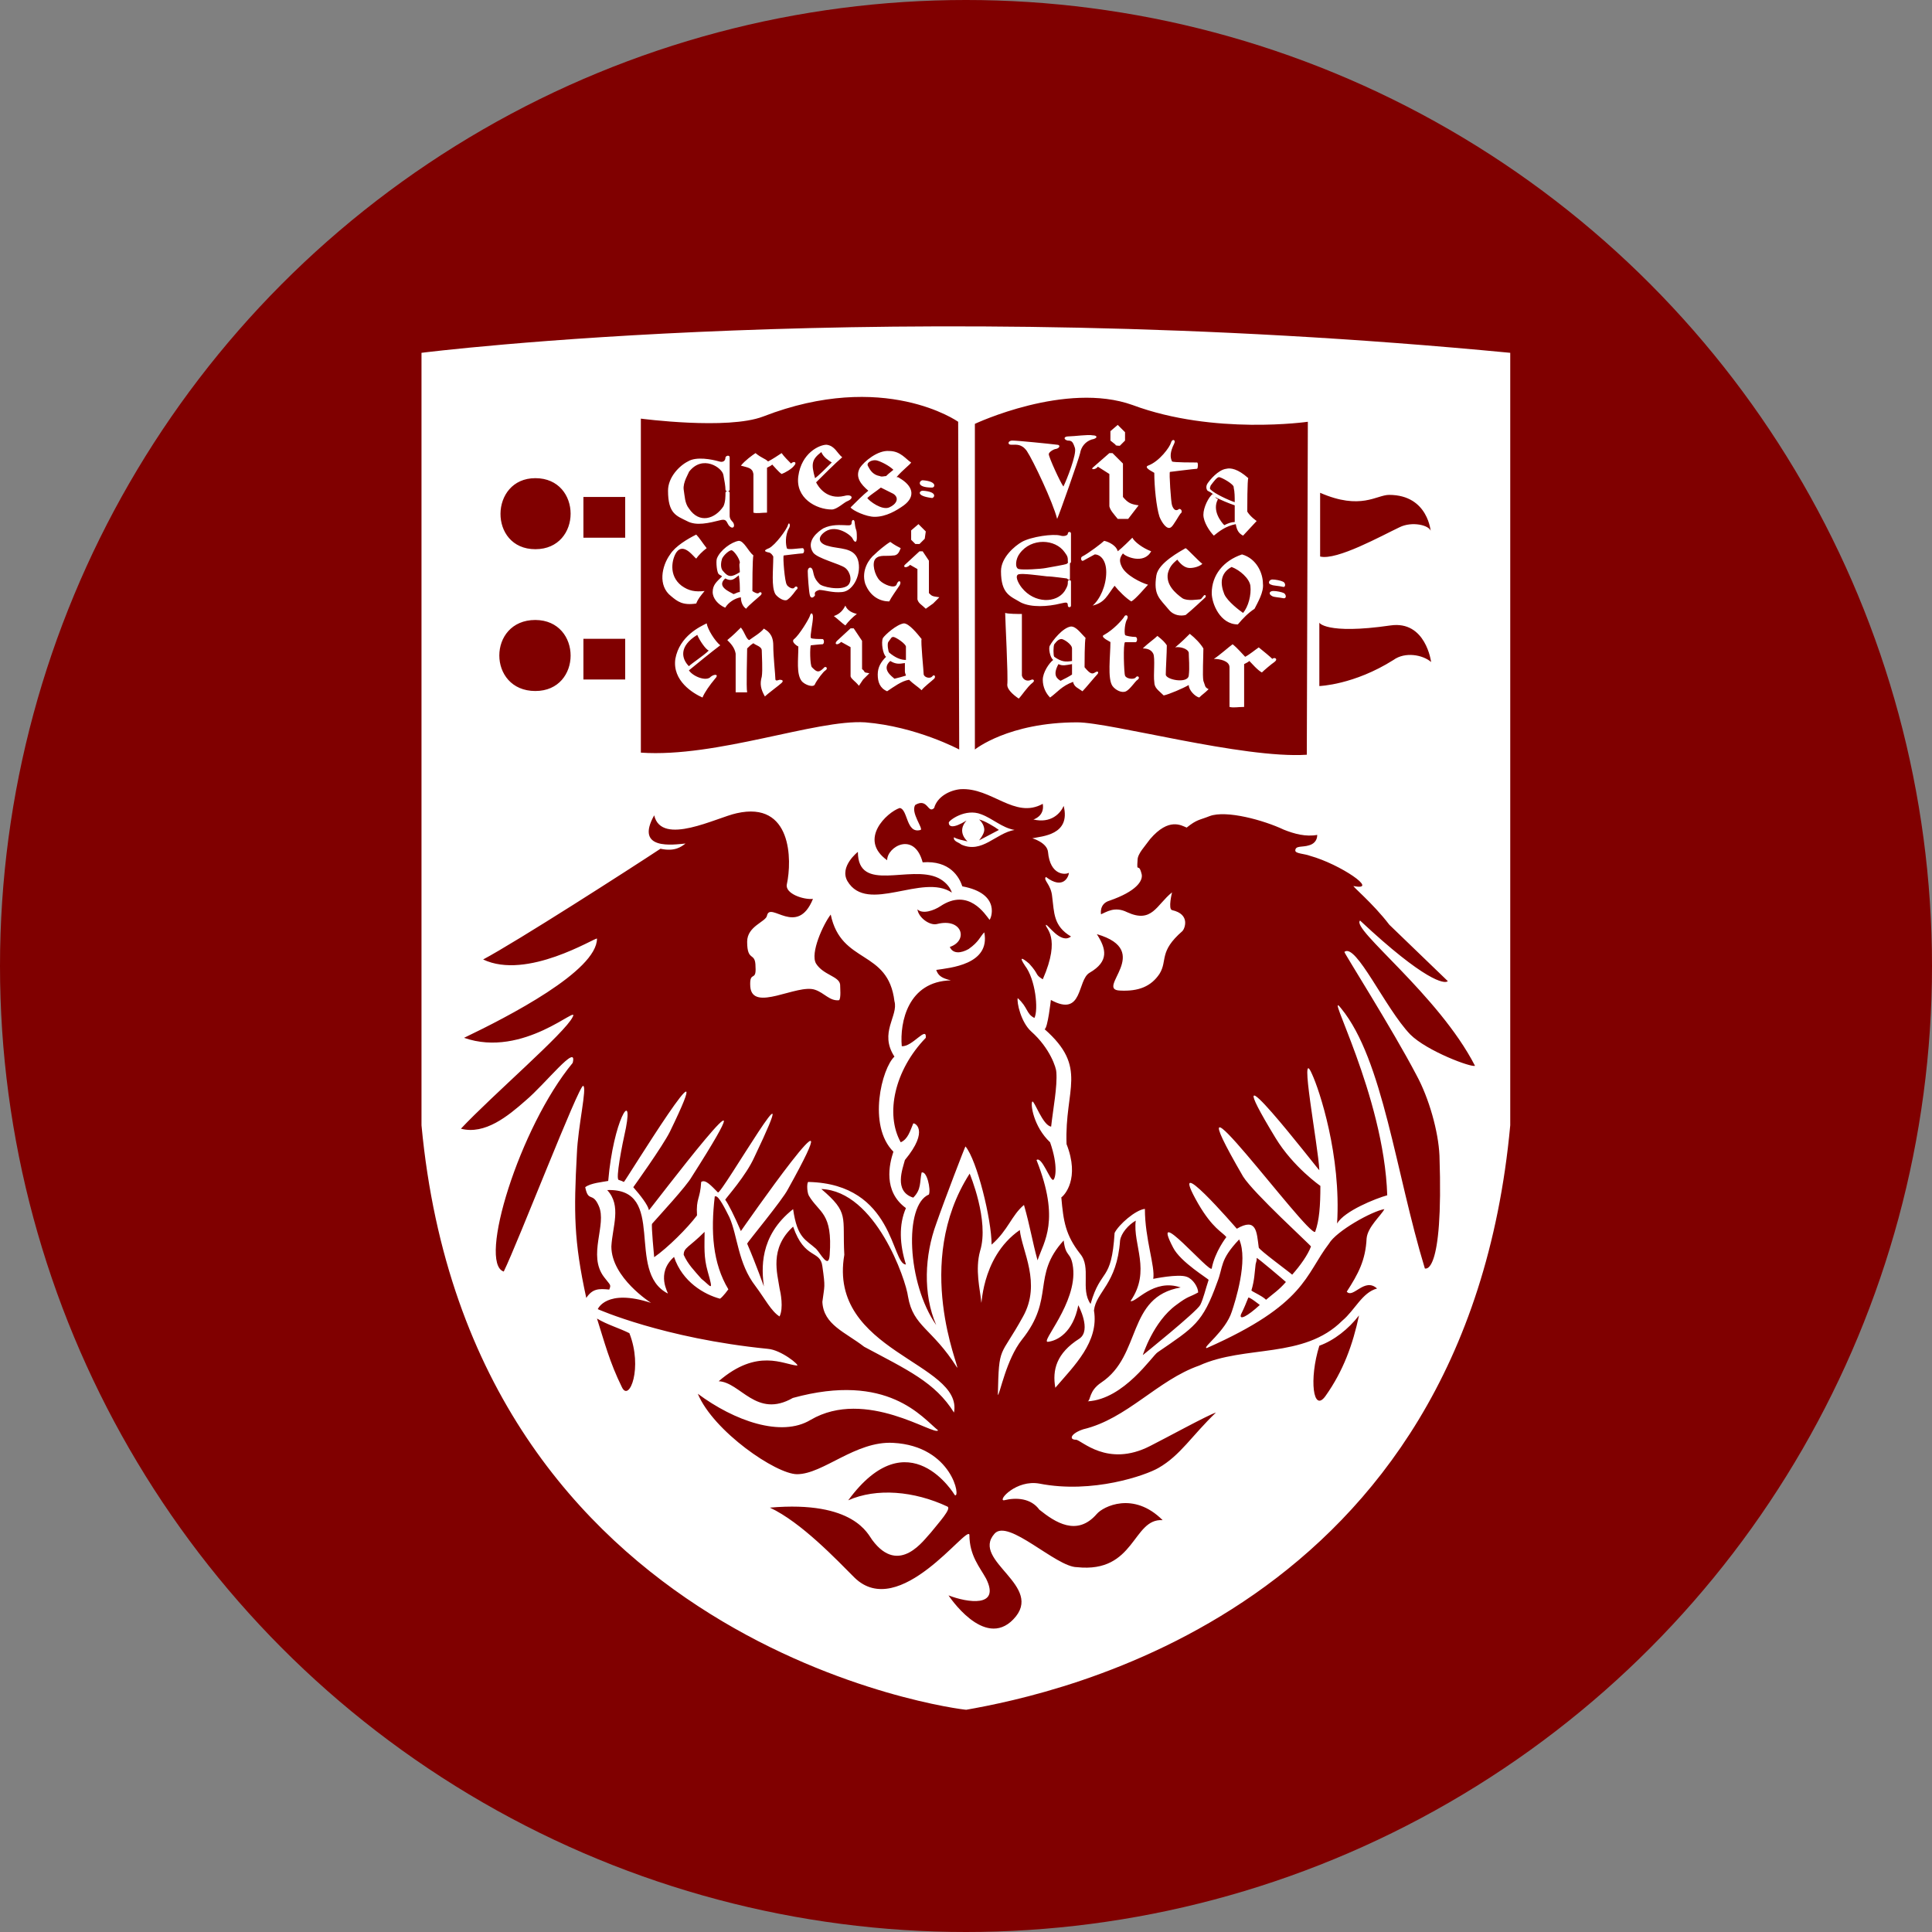
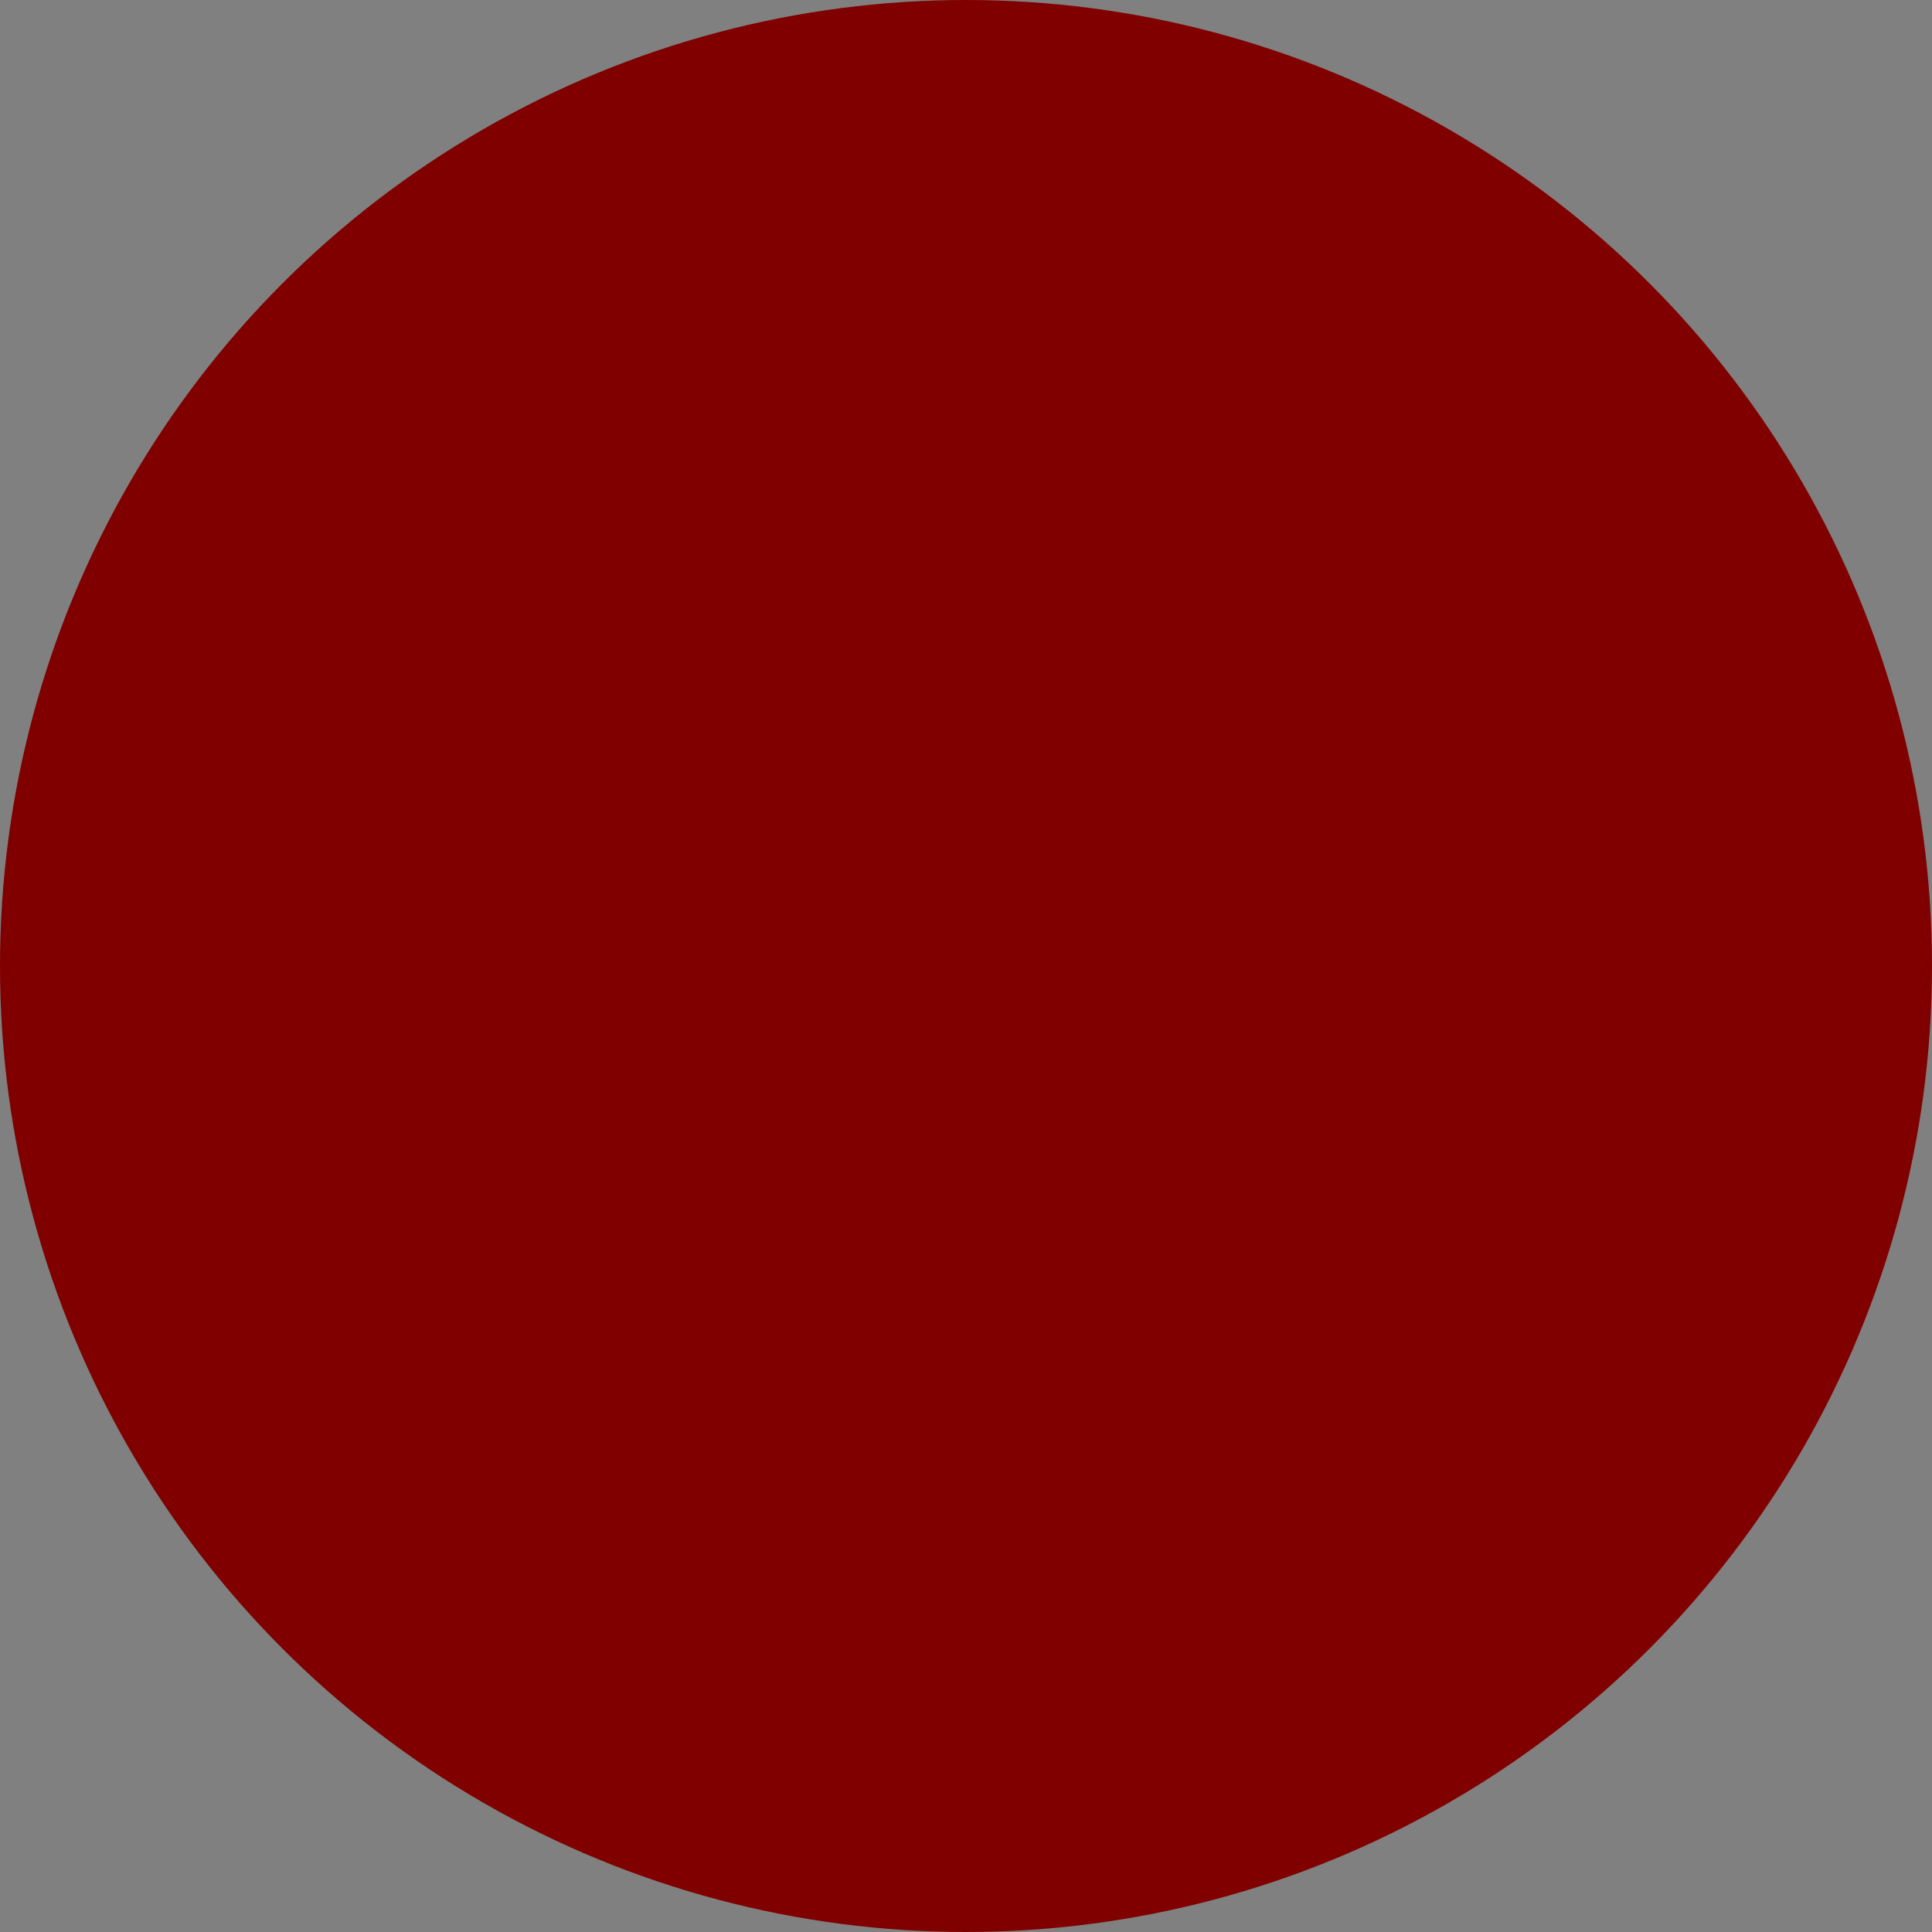
<svg xmlns="http://www.w3.org/2000/svg" version="1.1" id="Layer_1" x="0px" y="0px" viewBox="0 0 73.98 73.98" style="enable-background:new 0 0 73.98 73.98;" xml:space="preserve">
  <rect x="0" y="0" width="73.98" height="73.98" fill="#808080" stroke="none" />
  <style type="text/css">
	.st0{fill:#800000;}
	.st1{fill:#FFFFFF;}
</style>
  <circle class="st0" cx="36.99" cy="36.99" r="36.99" />
  <g>
    <g>
      <g>
-         <path class="st1" d="M30.41,24.47c-0.16,0.12,0.2,0.32,0.16,0.28c0,0.52-0.08,1.04,0.12,1.32c0.12,0.16,0.48,0.28,0.52,0.12     c0.08-0.16,0.32-0.48,0.4-0.52c0.12-0.08,0-0.2-0.08-0.08c-0.2,0.2-0.28,0.12-0.44-0.04c-0.08-0.08-0.08-0.8-0.04-0.84     c0,0,0.36-0.04,0.44-0.04c0.08,0,0.08-0.2,0-0.2c-0.12,0-0.4,0-0.44-0.04c-0.04-0.08,0.08-0.6,0.08-0.8     c0-0.16-0.08-0.2-0.12-0.04C30.97,23.71,30.61,24.31,30.41,24.47 M31.37,22.59c0.2,0,0.52,0.12,0.88,0.08     c0.44-0.04,0.76-0.72,0.6-1.24c-0.16-0.48-0.72-0.4-1.12-0.52c-0.36-0.08-0.48-0.32-0.12-0.56c0.44-0.28,1,0.16,1.04,0.28     c0.08,0.16,0.16,0.16,0.16-0.04c0-0.4-0.04-0.2-0.08-0.56c0-0.16-0.12-0.16-0.12,0c0,0.12-0.16,0.08-0.28,0.08     c-0.12,0-0.48-0.04-0.8,0.12c-0.2,0.12-0.68,0.48-0.4,0.92c0.16,0.24,1.04,0.44,1.24,0.6s0.28,0.52,0.08,0.68     c-0.28,0.2-1,0.04-1.08-0.08c-0.16-0.16-0.2-0.28-0.24-0.48c-0.04-0.2-0.2-0.16-0.2,0c0,0.16,0.04,0.76,0.08,0.92     c0.04,0.16,0.16,0.08,0.2,0C31.17,22.67,31.25,22.63,31.37,22.59 M32.37,23.19c-0.08,0.16-0.2,0.32-0.44,0.4     c0.16,0.12,0.32,0.28,0.44,0.36c0.12-0.16,0.28-0.32,0.44-0.44C32.65,23.47,32.45,23.39,32.37,23.19 M30.17,22.95     c0.16-0.12,0.28-0.32,0.32-0.36c0.12-0.08,0-0.2-0.08-0.08c-0.08,0.08-0.28-0.08-0.28-0.12c-0.08-0.08-0.16-1.08-0.12-1.12     c0,0,0.64-0.08,0.72-0.08c0.08,0,0.08-0.2,0-0.2c-0.12,0-0.6,0.08-0.6,0c-0.04-0.12-0.08-0.48,0.08-0.76     c0.08-0.12,0-0.28-0.04-0.12c-0.04,0.16-0.48,0.76-0.72,0.88c-0.2,0.08-0.2,0.12-0.04,0.16c0.12,0,0.2,0.16,0.2,0.16     c0,0.52-0.08,1.16,0.08,1.44C29.77,22.87,30.05,23.07,30.17,22.95 M28.37,24.03c-0.16,0.16-0.28,0.28-0.52,0.48     c0.12,0.12,0.28,0.28,0.32,0.52c0,0.2,0,1.24,0,1.48c0.16,0,0.16,0,0.44,0c-0.04-0.16,0-1.48,0-1.68     c0.12-0.12,0.12-0.12,0.24-0.2c0.08,0.08,0.32,0.12,0.32,0.28c0,0.16,0.04,0.76,0,1c-0.08,0.28-0.04,0.48,0.12,0.76     c0.12-0.12,0.56-0.44,0.64-0.52c0.08-0.08,0.04-0.12-0.08-0.12c-0.12,0.04-0.16,0.04-0.16-0.04c0-0.16-0.08-0.84-0.08-1.28     s-0.24-0.56-0.36-0.64c-0.12,0.16-0.4,0.32-0.56,0.44C28.57,24.47,28.53,24.23,28.37,24.03 M26.7,24.31     c0.08,0.2,0.32,0.56,0.44,0.6c-0.2,0.2-0.64,0.48-0.76,0.6C26.1,25.23,25.98,24.75,26.7,24.31 M25.86,25.23     c-0.12,0.84,0.68,1.32,1.04,1.48c0.08-0.2,0.28-0.48,0.48-0.72c0.16-0.16,0-0.2-0.16-0.08c-0.16,0.2-0.68,0-0.84-0.24     c0.24-0.2,0.88-0.72,1.2-0.96c-0.2-0.16-0.48-0.6-0.52-0.84C26.82,23.99,26.02,24.35,25.86,25.23 M25.66,21.23     c-0.32,0.44-0.48,1.2,0.04,1.6c0.24,0.2,0.44,0.36,0.96,0.28c0.08-0.2,0.16-0.28,0.32-0.48c-0.36,0.04-0.6,0-0.88-0.2     c-0.52-0.4-0.36-1.04-0.2-1.28c0.28-0.4,0.68,0.2,0.76,0.24c0.08-0.12,0.24-0.28,0.4-0.4c-0.16-0.2-0.28-0.4-0.4-0.52     C26.34,20.63,25.86,20.91,25.66,21.23 M28.06,19.99c-0.04-0.04-0.12-0.12-0.12-0.24c0-0.08,0-0.8,0-0.88s-0.16-0.08-0.16,0     c0,0.12,0,0.36-0.08,0.52c-0.32,0.48-0.92,0.68-1.32,0.08c-0.16-0.2-0.16-0.48-0.2-0.72c-0.04-0.28,0.2-0.64,0.2-0.68     c0.52-0.68,1.28-0.16,1.32,0.12c0.04,0.2,0.08,0.44,0.08,0.56c0,0.08,0.16,0.08,0.16,0s0-1.16,0-1.24s-0.12-0.08-0.16,0     c0,0.16-0.12,0.2-0.24,0.16c-0.28-0.08-0.88-0.2-1.2,0c-0.32,0.16-0.76,0.6-0.76,1.12c0,0.88,0.32,0.96,0.72,1.16     c0.36,0.2,0.84,0.08,1.32-0.04c0.2-0.04,0.2,0.08,0.28,0.2C28.06,20.31,28.18,20.15,28.06,19.99 M28.33,22.51     c0,0.08,0,0.12,0,0.16c-0.08,0-0.12,0.04-0.24,0.08c-0.12-0.08-0.68-0.28-0.32-0.6c0.24,0.12,0.32,0.04,0.52-0.12     C28.33,22.27,28.33,22.43,28.33,22.51 M28.33,21.91c-0.32,0.2-0.44,0.2-0.64-0.04c-0.12-0.12-0.08-0.36-0.04-0.48     c0.08-0.16,0.28-0.32,0.36-0.32c0.08,0,0.32,0.32,0.32,0.48C28.29,21.63,28.33,21.75,28.33,21.91 M28.29,20.71     c-0.28,0.04-0.72,0.36-0.84,0.68c-0.04,0.12,0,0.56,0.08,0.6c0.04,0.04,0.08,0.04,0.12,0.08c-0.2,0.2-0.36,0.32-0.36,0.6     c0,0.24,0.2,0.48,0.48,0.6c0.12-0.2,0.36-0.36,0.6-0.4c0,0.2,0.08,0.36,0.2,0.44c0.08-0.12,0.48-0.44,0.56-0.52s0-0.16-0.08-0.08     c-0.04,0.04-0.2-0.04-0.24-0.08c0-0.12,0-1.28,0.04-1.36C28.65,21.11,28.49,20.71,28.29,20.71 M30.41,17.83     c0.12-0.12,0-0.2-0.12-0.08c-0.08-0.08-0.28-0.28-0.36-0.4c-0.12,0.08-0.36,0.24-0.52,0.32c-0.12-0.12-0.24-0.12-0.48-0.32     c-0.12,0.08-0.4,0.28-0.56,0.48c0.28,0.08,0.44,0.08,0.48,0.32c0,0.16,0,1.28,0,1.48c0.12,0.04,0.32,0,0.52,0     c0-0.16,0-1.56,0-1.72c0.08-0.04,0.16-0.08,0.2-0.12c0.08,0.08,0.24,0.28,0.36,0.36C30.05,18.11,30.33,17.95,30.41,17.83      M31.21,18.31c-0.16-0.56-0.12-0.72,0.24-1c0.08,0.2,0.28,0.32,0.4,0.4C31.65,17.91,31.33,18.23,31.21,18.31 M32.33,18.99     c-0.68,0.16-1-0.36-1.08-0.52c0.28-0.28,0.72-0.72,1-0.96c-0.2-0.16-0.28-0.44-0.6-0.48c-0.28,0-0.96,0.32-1.08,1.2     c-0.12,0.84,0.68,1.28,1.28,1.28c0.2,0,0.48-0.28,0.6-0.32C32.73,19.07,32.61,18.91,32.33,18.99 M34.21,17.99     c-0.04,0.04-0.16,0.12-0.28,0.24c-0.08,0-0.16,0.04-0.24,0c-0.24-0.04-0.36-0.2-0.44-0.36c-0.12-0.16,0.16-0.28,0.32-0.24     C33.73,17.67,34.05,17.83,34.21,17.99 M33.73,18.67c0.16,0.08,0.32,0.16,0.48,0.24c0.24,0.16,0.12,0.4-0.16,0.52     c-0.28,0.12-0.76-0.24-0.84-0.36C33.33,18.95,33.53,18.83,33.73,18.67 M34.89,17.71c-0.2-0.12-0.4-0.44-0.84-0.44     c-0.44-0.04-0.96,0.4-1.12,0.64c-0.2,0.36,0.04,0.64,0.32,0.88c-0.2,0.16-0.44,0.4-0.68,0.64c0.08,0.12,0.6,0.36,0.92,0.36     c0.44,0,0.84-0.24,1.12-0.44c0.48-0.36,0.32-0.76-0.16-1.04c-0.04-0.04-0.08-0.04-0.12-0.04C34.57,17.99,34.85,17.79,34.89,17.71      M35.45,20.35l-0.28-0.28l-0.28,0.24v0.36l0.16,0.16h0.16l0.2-0.2L35.45,20.35L35.45,20.35z M35.33,18.39     c-0.12,0-0.28,0.28,0.36,0.28C35.81,18.67,35.89,18.43,35.33,18.39 M35.33,18.79c-0.12,0-0.28,0.2,0.36,0.28     C35.77,19.07,35.93,18.83,35.33,18.79 M35.73,23.11l0.24-0.24c-0.28-0.04-0.28-0.04-0.4-0.16v-1.24l-0.24-0.36h-0.12l-0.52,0.48     c-0.16,0.12,0,0.2,0.16,0.04l0.28,0.16v1.16c0.04,0.16,0.16,0.2,0.32,0.36L35.73,23.11z M34.09,25.31     c0.2,0.12,0.32,0.12,0.56,0.08c0,0.12,0,0.28,0,0.32c0,0.08,0.04,0.12,0.04,0.16c-0.12,0.04-0.28,0.08-0.44,0.12     C34.17,25.91,33.73,25.63,34.09,25.31 M34.69,25.27c-0.2,0-0.4-0.08-0.64-0.28c-0.04-0.04-0.08-0.32-0.04-0.4     c0.12-0.16,0.12-0.2,0.2-0.2c0.08,0,0.52,0.28,0.48,0.4C34.69,24.87,34.69,25.07,34.69,25.27 M33.93,25.15     c-0.2,0.2-0.32,0.4-0.32,0.68s0.08,0.52,0.36,0.64c0.24-0.16,0.56-0.4,0.84-0.44c0.16,0.16,0.36,0.28,0.48,0.4     c0.08-0.12,0.4-0.36,0.48-0.44c0.08-0.08,0-0.2-0.08-0.08c-0.08,0.08-0.28,0.04-0.32-0.08c0-0.12-0.12-1.28-0.08-1.36     c-0.16-0.2-0.48-0.6-0.68-0.6c-0.28,0.04-0.72,0.44-0.8,0.56C33.73,24.59,33.81,25.07,33.93,25.15     C33.89,25.15,33.89,25.15,33.93,25.15 M33.13,22.35c0.2,0.52,0.6,0.68,0.92,0.68c0.08-0.16,0.28-0.44,0.36-0.56     c0.16-0.2,0-0.32-0.08-0.08c-0.08,0.16-0.48,0-0.64-0.16c-0.2-0.2-0.32-0.68-0.16-0.84c0.16-0.16,0.4-0.08,0.68-0.12     c0.2,0,0.24-0.2,0.28-0.28c-0.08-0.04-0.24-0.12-0.4-0.24c-0.2,0.12-0.48,0.36-0.6,0.48C33.29,21.39,32.97,21.83,33.13,22.35      M33.05,26.02l0.24-0.24c-0.28-0.04-0.12-0.04-0.28-0.16v-1.08l-0.32-0.48h-0.12l-0.52,0.48c-0.12,0.12,0,0.2,0.16,0.04l0.36,0.2     v1.12c0.04,0.12,0.16,0.16,0.32,0.36L33.05,26.02z M37.49,32.18c0,0,0.2-0.24,0.2-0.4c0-0.24-0.2-0.4-0.2-0.4     c0.2,0.04,0.6,0.28,0.76,0.4L37.49,32.18z M38.85,31.78L38.85,31.78c-0.48-0.08-0.84-0.44-1.28-0.6     c-0.6-0.24-1.24,0.24-1.24,0.32c0,0.16,0.16,0.24,0.68-0.08c-0.4,0.44,0.04,0.8,0.04,0.8c-0.16-0.04-0.4-0.08-0.52-0.16     c-0.04,0.16,0.2,0.2,0.28,0.28C37.61,32.7,38.13,31.9,38.85,31.78 M44.32,24.35c-0.12,0.12-0.36,0.28-0.56,0.48     c0.16,0,0.32,0.04,0.4,0.2c0.08,0.16,0,0.84,0.04,1.08c0,0.24,0.16,0.32,0.36,0.52c0.2-0.04,0.76-0.28,0.96-0.4     c0,0.2,0.24,0.44,0.4,0.48c0.12-0.12,0.2-0.16,0.36-0.32c-0.16-0.08-0.12-0.12-0.2-0.32c-0.04-0.2,0-0.92,0-1.24     c-0.12-0.2-0.32-0.4-0.52-0.56c-0.12,0.12-0.32,0.32-0.56,0.52c0.16-0.04,0.48,0.04,0.52,0.2c0,0.2,0.04,0.56,0,0.88     c-0.04,0.32-0.88,0.16-0.88-0.04c0-0.2,0.04-0.84,0.04-1.12C44.6,24.59,44.52,24.51,44.32,24.35 M44.72,21.95     c0.08-0.32,0.28-0.44,0.36-0.52c0.12,0.16,0.28,0.32,0.48,0.32s0.4-0.08,0.48-0.16c-0.16-0.12-0.56-0.56-0.64-0.6     c-0.2,0.12-1.04,0.56-1.12,1.04c-0.12,0.76,0.12,0.88,0.48,1.32c0.2,0.24,0.48,0.24,0.64,0.2c0.16-0.12,0.72-0.64,0.76-0.68     c0.04-0.08-0.04-0.12-0.08-0.04c-0.08,0.08-0.04,0.08-0.12,0.12c-0.08,0-0.48,0.08-0.68-0.04C45,22.71,44.64,22.39,44.72,21.95      M42.36,21.91c0,0.52-0.24,1.04-0.52,1.28c0.48-0.12,0.56-0.4,0.84-0.76c0.16,0.2,0.44,0.48,0.64,0.6     c0.16-0.08,0.56-0.56,0.64-0.64c-0.28-0.08-0.84-0.36-1-0.68c-0.12-0.24-0.08-0.36,0.04-0.52c0.08,0.12,0.8,0.44,1.08-0.08     c-0.32-0.12-0.64-0.36-0.72-0.52c-0.08,0.08-0.4,0.4-0.56,0.52c-0.04-0.2-0.32-0.36-0.52-0.4c-0.08,0.08-0.6,0.48-0.84,0.6     c-0.08,0.04-0.04,0.2,0.04,0.16c0.08-0.04,0.28-0.16,0.44-0.24C42.12,21.23,42.36,21.43,42.36,21.91 M42.28,24.31     c-0.2,0.08,0.28,0.28,0.24,0.28c0,0.52-0.12,1.4,0.08,1.68c0.12,0.16,0.36,0.28,0.52,0.2c0.16-0.08,0.36-0.4,0.44-0.44     c0.12-0.08,0-0.2-0.08-0.08c-0.08,0.08-0.36,0.04-0.4-0.08c-0.04-0.08-0.08-1.24,0-1.28c0,0,0.32,0,0.4,0s0.08-0.2,0-0.2     c-0.12,0-0.4-0.04-0.4-0.08c-0.04-0.12,0-0.48,0.08-0.6c0.08-0.16-0.08-0.2-0.12-0.08C42.96,23.75,42.64,24.11,42.28,24.31      M40.37,24.67c0.12-0.16,0.2-0.2,0.28-0.2c0.08,0,0.4,0.2,0.4,0.36c0,0.08,0,0.28,0,0.48c-0.24,0.04-0.4,0.04-0.68-0.16     C40.33,25.11,40.33,24.75,40.37,24.67 M40.53,25.43c0.16,0.08,0.28,0.04,0.52,0c0,0.16,0,0.32,0,0.4     c-0.12,0.08-0.28,0.16-0.44,0.24C40.49,25.99,40.29,25.87,40.53,25.43 M40.33,25.27c-0.16,0.12-0.4,0.48-0.4,0.76     s0.12,0.52,0.28,0.68c0.28-0.2,0.44-0.44,0.88-0.6c0.04,0.2,0.2,0.24,0.36,0.36c0.12-0.12,0.48-0.56,0.56-0.64     c0.08-0.08,0.04-0.16-0.08-0.08c-0.12,0.08-0.2,0.04-0.4-0.2c0-0.12,0-1.04,0.04-1.12c-0.2-0.2-0.36-0.44-0.56-0.44     c-0.32,0.04-0.72,0.56-0.8,0.72C40.13,24.79,40.21,25.19,40.33,25.27C40.29,25.27,40.29,25.27,40.33,25.27 M38.49,23.47     c0,0.24,0.12,2.44,0.08,2.76c0,0.16,0.2,0.36,0.44,0.52c0.12-0.12,0.32-0.44,0.52-0.6c0.12-0.08,0.04-0.16-0.04-0.12     c-0.16,0.08-0.32,0-0.36-0.16c0-0.2,0-2.08,0-2.36C38.97,23.51,38.61,23.51,38.49,23.47 M38.33,21.87c0,0.88,0.36,0.96,0.76,1.2     c0.4,0.2,1.04,0.16,1.52,0.04c0.2-0.04,0.28-0.08,0.28,0.08c0,0.08,0.12,0.08,0.12,0c0-0.08,0-0.84,0-0.92s-0.12-0.08-0.12,0     c0,0.12,0,0.16-0.12,0.36c-0.32,0.48-1.16,0.48-1.64-0.12c-0.16-0.2-0.28-0.48-0.12-0.52s0.72,0.04,1.08,0.08     c0.2,0,0.72,0.08,0.76,0.08c0.04,0.04,0.12,0.08,0.12,0c0-0.12,0-0.44,0-0.56s-0.08-0.04-0.12,0c-0.08,0.04-0.6,0.12-0.8,0.16     c-0.2,0.04-0.88,0.08-1.04,0.04c-0.16-0.04-0.12-0.4,0.04-0.6c0.44-0.6,1.36-0.56,1.72-0.04c0.12,0.16,0.12,0.2,0.12,0.36     c0,0.08,0.12,0.08,0.12,0c0-0.08,0-1,0-1.08c0-0.08-0.12-0.08-0.12,0c0,0.08-0.16,0.12-0.28,0.08c-0.28-0.08-1.12,0.04-1.48,0.24     C38.85,20.91,38.33,21.35,38.33,21.87 M41.84,16.67c-0.16-0.04-0.72,0.04-0.92,0.04s-0.2,0.12-0.04,0.16     c0.16,0,0.2,0.04,0.28,0.28c0.08,0.24-0.32,1.24-0.44,1.48c-0.12-0.16-0.56-1.12-0.56-1.24c0-0.08,0.2-0.2,0.28-0.2     c0.16-0.04,0.16-0.16,0.04-0.16c-0.32-0.04-1.52-0.16-1.72-0.16c-0.16,0-0.2,0.16-0.04,0.16c0.2,0,0.4-0.04,0.6,0.24     c0.24,0.36,1,1.96,1.16,2.6c0.08-0.16,0.84-2.32,0.88-2.52c0.04-0.24,0.2-0.44,0.44-0.52C42.04,16.79,42.04,16.67,41.84,16.67      M42.88,17.07l0.2-0.2v-0.32l-0.28-0.28l-0.28,0.24v0.36l0.2,0.16C42.68,17.07,42.88,17.07,42.88,17.07z M43.2,19.87l0.4-0.52     c-0.28-0.04-0.4-0.08-0.6-0.32v-1.28l-0.4-0.4h-0.12l-0.64,0.56c-0.08,0.08,0.12,0.08,0.2-0.04l0.44,0.28v1.24     c0.04,0.16,0.16,0.28,0.32,0.48H43.2L43.2,19.87z M45.84,17.71c-0.12,0-0.92,0-0.96-0.04c-0.08-0.16-0.08-0.36,0.08-0.68     c0.08-0.16-0.08-0.2-0.12-0.04s-0.44,0.72-0.88,0.88c-0.2,0.08,0.28,0.28,0.24,0.28c0,0.52,0.08,1.32,0.2,1.68     c0.08,0.2,0.28,0.52,0.44,0.4c0.08-0.04,0.32-0.48,0.36-0.52c0.12-0.08,0-0.24-0.08-0.16c-0.12,0.08-0.2-0.04-0.24-0.16     c-0.04-0.08-0.12-1.28-0.08-1.28c0,0,0.96-0.12,1.04-0.12C45.88,17.91,45.88,17.71,45.84,17.71 M47.28,19.99     c-0.12,0-0.24,0.04-0.4,0.12c-0.12-0.12-0.48-0.56-0.24-1c-0.04,0-0.08-0.04-0.12-0.08c0.24,0.12,0.52,0.24,0.76,0.32     c0,0.2,0,0.36,0,0.44C47.28,19.87,47.28,19.91,47.28,19.99 M47.28,19.23c-0.24-0.08-0.76-0.32-0.92-0.48     c-0.04-0.04-0.04-0.04,0-0.16c0.12-0.16,0.24-0.32,0.32-0.32c0.08,0,0.6,0.28,0.56,0.4C47.28,18.83,47.28,19.03,47.28,19.23      M47.6,20.51l0.52-0.56c0,0-0.24-0.16-0.36-0.36c0-0.12,0-1.24,0.04-1.28c-0.4-0.36-0.68-0.4-0.84-0.36     c-0.32,0.04-0.64,0.44-0.72,0.56c-0.08,0.12-0.04,0.24,0,0.28c0.08,0.04,0.16,0.08,0.24,0.16c0,0-0.04,0-0.04-0.04     c-0.16,0.12-0.36,0.52-0.36,0.8s0.24,0.64,0.4,0.8c0.2-0.16,0.44-0.36,0.84-0.44C47.36,20.31,47.44,20.43,47.6,20.51 M47.6,23.47     c-0.12-0.08-0.6-0.44-0.72-0.72c-0.16-0.4-0.16-0.8,0.28-1.04c0.32,0.12,0.68,0.44,0.72,0.72C47.92,22.79,47.8,23.23,47.6,23.47      M48.04,23.31c0.12-0.24,0.36-0.64,0.32-0.96c0-0.4-0.24-0.96-0.8-1.12c-0.72,0.24-1.16,0.8-1.16,1.48c0,0.4,0.32,1.2,1,1.2     C47.6,23.67,47.8,23.47,48.04,23.31 M48.72,25.23c-0.08-0.08-0.32-0.28-0.52-0.44c-0.12,0.08-0.36,0.28-0.52,0.36     c-0.12-0.12-0.28-0.32-0.48-0.48c-0.12,0.08-0.52,0.44-0.72,0.56c0.24,0,0.6,0.08,0.6,0.32c0,0.2,0,1.32,0,1.52     c0.16,0.04,0.32,0,0.56,0c0-0.16,0-1.48,0-1.64c0.08-0.04,0.16-0.08,0.2-0.12c0.08,0.08,0.32,0.36,0.48,0.44     c0.08-0.08,0.36-0.32,0.48-0.4C48.96,25.23,48.8,25.15,48.72,25.23 M48.72,22.83c0.08,0.04,0.24,0.04,0.44,0.08     c0.12,0,0.08-0.16,0-0.2c-0.08-0.04-0.28-0.08-0.4-0.08C48.6,22.63,48.56,22.75,48.72,22.83 M49.12,22.27     c-0.08-0.04-0.28-0.08-0.4-0.08c-0.12,0-0.2,0.16-0.04,0.2c0.08,0.04,0.28,0.04,0.44,0.08C49.24,22.51,49.24,22.31,49.12,22.27      M52.04,50.37c-0.24,1.12-0.6,2.12-1.28,3.08c-0.48,0.68-0.64-0.64-0.24-1.92C51.08,51.33,51.64,50.89,52.04,50.37 M51.4,50.57     c-1.48,1.48-3.72,0.92-5.48,1.72c-1.6,0.56-2.76,2.04-4.44,2.44c-0.48,0.16-0.56,0.4-0.28,0.4c0.2,0,1.2,1.08,2.84,0.24     c0.56-0.28,2.24-1.2,2.52-1.28c-0.92,0.88-1.36,1.64-2.2,2.12c-0.48,0.28-2.52,1-4.56,0.6c-0.88-0.16-1.6,0.64-1.36,0.64     c0.48-0.12,1.04-0.08,1.36,0.36c0.6,0.48,1.44,1.04,2.2,0.16c0.24-0.28,1.4-0.88,2.52,0.24c-1.16-0.08-1.04,2.04-3.28,1.8     c-0.8,0-2.64-1.88-3.16-1.28c-0.92,1.04,1.96,2,0.72,3.28c-1.12,1.16-2.48-0.92-2.48-0.92c0.72,0.28,2,0.48,1.44-0.64     c-0.24-0.44-0.64-0.88-0.64-1.68c-0.08-0.4-2.68,3.32-4.4,1.64c-0.68-0.68-2.04-2.12-3.24-2.68c3.24-0.28,3.76,1.04,3.92,1.24     c1.04,1.4,2-0.04,2.24-0.28c0.32-0.4,0.8-0.92,0.64-1c-1.28-0.6-2.72-0.72-3.8-0.24c2.32-3.16,4.08-0.2,4.08-0.2     c0.24,0.16-0.08-1.88-2.36-2c-1.44-0.08-2.68,1.2-3.68,1.2c-0.8,0-3.2-1.64-3.8-3.08c1.4,1.04,3.2,1.68,4.32,1     c2.12-1.24,4.76,0.64,4.88,0.4c-0.6-0.48-1.92-2.24-5.56-1.24c-1.4,0.8-2-0.6-2.84-0.64c1.48-1.28,2.48-0.64,3-0.6     c0.12,0-0.6-0.6-1.12-0.64c-4-0.4-6.51-1.52-6.51-1.52s0.32-0.8,2.04-0.24c0,0-1.52-0.96-1.52-2.16c0.04-0.76,0.4-1.56-0.16-2.16     c2.32-0.08,0.68,3.12,2.32,3.96c0.04,0-0.48-0.76,0.24-1.4c0.32,0.96,1.16,1.44,1.76,1.6c0.12-0.08,0.32-0.36,0.32-0.36     c-0.6-1-0.68-2.2-0.52-3.56h0.04c0.12,0,0.36,0.48,0.52,0.8c0.32,0.72,0.32,1.76,1,2.64c0.36,0.48,0.6,0.96,0.92,1.16     c0.16-0.32,0.04-0.92,0-1.08c-0.08-0.56-0.4-1.52,0.52-2.36c0.44,1.28,1.04,0.88,1.12,1.52c0.12,0.84,0.08,0.72,0,1.36     c0.04,0.88,0.88,1.16,1.6,1.72c1.64,0.88,2.72,1.36,3.44,2.52c0.36-1.92-4.84-2.32-4.2-6.04c-0.08-1.48,0.2-1.6-0.88-2.52     c2.08,0.08,3.24,3.48,3.32,4.12c0.2,1.16,0.92,1.2,1.88,2.72c0.12,0.04-1.72-4,0.48-7.43c0,0,0.76,1.8,0.4,2.96     c-0.2,0.72,0,1.48,0.04,1.92c0.04,0.44-0.08-1.64,1.48-2.72c0.08,0.8,0.84,2.04,0.12,3.32c-0.88,1.6-0.92,1.04-0.96,3     c0.08-0.04,0.32-1.36,0.92-2.12c1.28-1.6,0.36-2.44,1.6-3.8c0.08,0.68,0.28,0.4,0.36,1.04c0.16,1.36-1.28,2.88-0.96,2.84     c0.36-0.04,0.96-0.36,1.16-1.4c0,0,0.52,0.96,0.04,1.28c-0.88,0.56-1.04,1.2-0.92,1.88c0.72-0.84,1.68-1.76,1.48-2.96     c0.08-0.72,0.88-1,1-2.68c0.04-0.28,0.32-0.6,0.6-0.76c-0.12,0.92,0.6,1.92-0.2,3.08c0.2,0.08,0.88-0.88,1.92-0.52     c-2.08,0.36-1.48,2.6-3.04,3.64c-0.48,0.32-0.4,0.68-0.52,0.72c1.4-0.08,2.48-1.76,2.68-1.88c1.4-0.96,1.72-1.12,2.28-2.68     c0.24-0.6,0.08-0.84,0.84-1.64c0.36,0.8-0.16,2.4-0.28,2.76c-0.24,0.76-1.16,1.4-0.96,1.4c3.8-1.68,3.76-2.8,4.68-4     c0.28-0.48,1.64-1.24,2.12-1.32c-0.12,0.24-0.64,0.68-0.68,1.12c-0.04,0.84-0.32,1.36-0.76,2.04c0.24,0.28,0.68-0.56,1.16-0.12     C52.16,49.49,51.88,50.17,51.4,50.57 M47.92,49.41c0.12-0.4,0.12-0.68,0.16-1c0.04-0.16,0.04-0.12,0.04-0.24     c0-0.04,1.08,0.88,1.12,0.92c-0.28,0.32-0.48,0.44-0.76,0.68C48.32,49.61,47.92,49.45,47.92,49.41 M48.24,49.97     c-0.48,0.44-0.8,0.6-0.72,0.36c0.12-0.24,0.2-0.44,0.28-0.64C47.84,49.65,48.24,49.97,48.24,49.97 M53.12,45.77     c-0.44,0.12-1.64,0.6-1.92,1.08c0.16-2.6-0.68-5.12-0.96-5.72c-0.52-1.2,0.24,2.76,0.28,3.68c0,0.04-4.28-5.52-1.68-1.24     c0.68,1.12,1.72,1.84,1.72,1.84c0,0.76-0.04,1.32-0.2,1.76c-0.28,0.2-5.84-7.43-2.76-2.12c0.4,0.64,2.6,2.64,2.6,2.68     c-0.12,0.32-0.4,0.72-0.72,1.08c-0.08-0.08-1.28-0.96-1.28-1.04c-0.08-0.6-0.08-1.16-0.84-0.72c0,0-2.76-3.2-1.48-0.96     c0.56,0.96,0.92,1.08,1.08,1.28c0,0-0.44,0.56-0.56,1.2c-0.04,0.24-2.4-2.56-1.48-0.8c0.28,0.56,1.36,1.2,1.36,1.24     c-0.12,0.36-0.2,0.72-0.32,0.96c-0.16,0.28-2.2,1.92-2.2,1.92s0.4-1.28,1.28-1.92c0.48-0.36,0.48-0.28,0.84-0.48     c0-0.2-0.2-0.52-0.44-0.6c-0.32-0.12-1.28,0.08-1.28,0.08c0.08-0.48-0.32-1.52-0.32-2.68c-0.36,0.04-1,0.6-1.16,0.92     c-0.12,1.92-0.52,1.32-0.92,2.72c-0.4-0.56,0.04-1.4-0.4-1.92c-0.56-0.72-0.64-1.24-0.72-2.16c0.12-0.08,0.72-0.72,0.2-2.04     c-0.08-2.12,0.84-2.92-0.84-4.4c0.12-0.04,0.24-1.12,0.24-1.12c1.24,0.68,1-0.76,1.48-1.04c0.76-0.44,0.64-0.92,0.28-1.48     c2.2,0.64-0.08,2.12,0.88,2.16c0.72,0.04,1.2-0.16,1.52-0.64c0.32-0.52-0.04-0.84,0.88-1.64c0.08-0.08,0.32-0.64-0.4-0.8     c-0.16-0.04,0-0.68,0-0.68c-0.6,0.48-0.76,1.2-1.72,0.76c-0.48-0.24-0.8,0-1,0.08c0,0-0.08-0.4,0.32-0.52     c1.04-0.36,1.28-0.76,1.24-1c-0.12-0.52-0.2,0-0.16-0.56c0-0.24,0.28-0.52,0.48-0.8c0.72-0.84,1.2-0.52,1.4-0.44     c0.4-0.32,0.48-0.28,0.88-0.44c0.64-0.24,2.08,0.16,2.84,0.52c0.4,0.16,0.84,0.28,1.28,0.2c0,0.24-0.16,0.36-0.32,0.4     c-0.24,0.08-0.52,0-0.52,0.2c0,0.12,0.36,0.12,0.56,0.2c1.16,0.32,2.68,1.36,1.68,1.16c-0.12-0.04,0.72,0.64,1.36,1.48l2.24,2.16     c-0.12,0.12-0.88,0-3.36-2.32c-0.36,0.32,3,2.84,4.4,5.56c-0.12,0.08-1.84-0.56-2.48-1.2c-0.96-1-2.08-3.52-2.52-3.16     c-0.04,0,1.84,2.96,2.76,4.72c0.48,0.88,0.84,2.16,0.88,3.08c0.16,4.68-0.56,4.32-0.56,4.32c-1.12-3.68-1.6-7.99-3.2-9.95     C50.64,37.7,53,41.93,53.12,45.77 M54.83,20.67c0-0.08-0.04-0.2-0.04-0.32c-0.04-0.24-0.72-0.4-1.2-0.16     c-0.68,0.32-2.4,1.28-3.04,1.12v-2.44c1.56,0.68,2.16,0.08,2.64,0.08c1.52,0,1.6,1.44,1.6,1.44     C54.79,20.47,54.83,20.59,54.83,20.67 M53.24,23.95c1.36-0.2,1.56,1.4,1.56,1.4l0,0c-0.32-0.28-1-0.4-1.44-0.08     c-1.52,0.96-2.84,1-2.84,1v-2.44C50.48,23.83,50.76,24.31,53.24,23.95 M50.04,28.9c-2.44,0.16-7.51-1.24-8.79-1.24     c-2.64,0-3.92,1.04-3.92,1.04s0-12.03,0-12.47c0,0,3.48-1.64,6.04-0.72c3.12,1.16,6.71,0.64,6.71,0.64L50.04,28.9L50.04,28.9z      M39.93,30.78c0.08,0.48-0.36,0.6-0.36,0.6c0.68,0.16,1.04-0.24,1.16-0.52c0.28,1.12-0.84,1.16-1.2,1.24c0,0,0.56,0.16,0.6,0.52     c0.08,0.92,0.68,0.88,0.8,0.8c0,0.12-0.2,0.68-0.88,0.16c-0.12,0.12,0.2,0.28,0.24,0.76c0.08,0.6,0.04,1.12,0.72,1.52     c-0.4,0.32-0.92-0.52-0.96-0.44c-0.04,0.12,0.6,0.44-0.12,2.08c-0.32-0.2-0.12-0.16-0.52-0.6c-0.28-0.24-0.4-0.28-0.16,0.08     c0.4,0.52,0.52,1.68,0.36,2c-0.32-0.16-0.24-0.4-0.64-0.76c-0.04,0.16,0.12,0.92,0.52,1.28c0.72,0.64,0.96,1.4,0.96,1.56     c0.04,0.56-0.12,1.36-0.2,2.08c-0.32-0.04-0.64-1-0.72-0.96c-0.08,0.08,0.04,0.96,0.68,1.56c0.32,0.92,0.2,1.4,0.12,1.44     c-0.12,0.04-0.44-0.92-0.64-0.76c0.92,2.32,0.28,3.12,0.04,3.84c-0.2-0.72-0.28-1.28-0.52-2.12c-0.48,0.4-0.6,0.96-1.24,1.52     c0-0.96-0.56-3.24-1-3.76c0-0.04-0.8,2.04-1.12,2.96c-0.44,1.2-0.52,2.68,0,3.88c-1.12-1.6-1.24-4.6-0.28-5     c0.08-0.2-0.08-0.92-0.28-0.84c-0.08,0.36,0,0.64-0.32,0.96c-0.76-0.24-0.4-1.12-0.32-1.44c0.96-1.16,0.36-1.44,0.32-1.4     c-0.12,0.28-0.2,0.6-0.48,0.72c-0.6-1.08-0.24-2.76,0.96-4c0.04-0.48-0.52,0.36-0.92,0.32c-0.08-0.92,0.24-2.48,1.88-2.52     c-0.32-0.08-0.48-0.16-0.56-0.4c0.52-0.08,2.08-0.2,1.84-1.44c-0.16,0.16-0.2,0.36-0.6,0.64c-0.28,0.16-0.6,0.2-0.72-0.08     c0.72-0.24,0.48-1.12-0.48-0.88c-0.28,0.08-0.72-0.24-0.76-0.56c0.2,0.2,0.64,0.04,0.88-0.12c1.08-0.72,1.72,0.32,1.88,0.52     c0.04,0,0.48-1-1.04-1.28c-0.12-0.36-0.48-1-1.52-0.92c-0.32-1.2-1.36-0.6-1.36-0.08c-1.12-0.8,0-1.84,0.48-2     c0.32,0.04,0.24,1,0.8,0.84c0.12-0.04-0.4-0.68-0.2-0.96c0.48-0.28,0.48,0.36,0.72,0.12c0.12-0.44,0.6-0.68,1-0.72     C37.97,30.14,38.85,31.38,39.93,30.78 M36.73,28.7c0,0-1.64-0.88-3.6-1.04c-1.88-0.12-5.68,1.36-8.59,1.16V16.03     c0,0,3.32,0.44,4.68-0.08c4.64-1.8,7.47,0.2,7.47,0.2L36.73,28.7L36.73,28.7z M23.94,26.02h-1.6v-1.56h1.6V26.02z M23.94,20.59     h-1.6v-1.56h1.6V20.59z M20.5,26.46c-1.84,0-1.84-2.72,0-2.72C22.3,23.75,22.3,26.46,20.5,26.46 M20.5,21.03     c-1.8,0-1.76-2.72,0-2.72C22.3,18.31,22.3,21.03,20.5,21.03 M32.45,33.74c-0.32-0.56,0.4-1.12,0.4-1.12c0,1.6,2,0.48,3.08,1     c0.24,0.12,0.44,0.32,0.52,0.56C35.33,33.42,33.21,35.02,32.45,33.74 M26.98,47.17c0,0.56-0.04,0.96,0.12,1.52     c0.24,0.84,0.12,0.56-0.24,0.28c-0.28-0.32-0.52-0.56-0.68-0.92C26.18,47.77,26.38,47.77,26.98,47.17 M22.86,35.94L22.86,35.94     c-0.08-0.04-2.68,1.6-4.36,0.8c1.28-0.68,5.64-3.48,6.79-4.24c0.56,0.12,0.8-0.08,0.96-0.2c-0.44,0.04-1.96,0.28-1.2-1.08     c0.28,1.2,2.4,0.08,3.16-0.08c2.12-0.48,2.12,1.8,1.92,2.72c-0.08,0.36,0.64,0.6,1,0.56c-0.6,1.48-1.64,0.08-1.76,0.64     c-0.04,0.24-0.76,0.4-0.76,1c0,0.8,0.32,0.36,0.32,0.96c0.04,0.6-0.24,0.12-0.2,0.76c0.08,1,1.8-0.12,2.48,0.12     c0.36,0.12,0.56,0.44,0.92,0.4c0.08-0.08,0.04-0.48,0.04-0.6c-0.04-0.32-0.64-0.36-0.92-0.8c-0.24-0.4,0.28-1.52,0.56-1.88     c0.4,1.92,2.2,1.32,2.44,3.32c0.16,0.56-0.6,1.2,0,2.12c-0.48,0.44-1.04,2.64-0.04,3.64c-0.16,0.48-0.4,1.52,0.48,2.16     c-0.28,0.64-0.24,1.4,0,2.16c-0.56,0-0.44-3.08-3.72-3.16c-0.08-0.04-0.08,0.36,0,0.52c0.4,0.68,0.92,0.64,0.8,2.28     c-0.04,0.56-0.36-0.08-0.52-0.24c-0.4-0.36-0.72-0.4-0.88-1.52c-1.32,1.04-1.2,2.32-1.12,2.96c0,0-0.28-0.8-0.64-1.64     c0-0.04,1.36-1.68,1.56-2.08c2.76-4.96-1.8,1.6-1.8,1.6c-0.24-0.56-0.48-1.04-0.6-1.2c0.04-0.08,0.8-0.92,1.12-1.64     c2.12-4.44-1.28,1.48-1.4,1.36c-0.24-0.24-0.48-0.52-0.64-0.4c-0.04,0.68-0.2,0.6-0.16,1.28c-0.36,0.48-1.12,1.24-1.64,1.6     c0,0-0.12-1.24-0.08-1.28c0.28-0.32,1.32-1.44,1.52-1.8c3.52-5.52-1.64,1.32-1.64,1.28c-0.04-0.2-0.32-0.56-0.6-0.88     c0,0,1.12-1.56,1.4-2.12c2.12-4.36-1.72,1.92-1.76,1.92c-0.08-0.04-0.08-0.04-0.2-0.08c-0.12-0.04,0.12-1.28,0.28-2     c0.28-1.48-0.48-0.28-0.68,2.04c-0.2,0.04-0.68,0.08-0.88,0.24c0.12,0.6,0.28,0.16,0.52,0.72c0.32,0.72-0.44,1.88,0.2,2.72     c0.24,0.32,0.28,0.28,0.2,0.48c-0.4-0.04-0.64-0.04-0.88,0.32c-0.48-2.2-0.48-3.28-0.36-5.52c0.04-1.04,0.4-2.56,0.24-2.6     c-0.16-0.04-2.48,5.96-3.04,7.11c-1-0.32,0.6-5.52,2.64-7.99c0.2-0.8-1.04,0.8-1.8,1.44c-0.68,0.6-1.56,1.32-2.48,1.08     c1.2-1.28,4-3.68,4.28-4.28c0.28-0.52-1.88,1.6-4.16,0.8C19.46,38.93,22.86,37.18,22.86,35.94 M22.86,50.49     c0.4,0.24,0.84,0.36,1.24,0.56c0.52,1.32,0,2.64-0.28,2.08C23.34,52.16,23.14,51.37,22.86,50.49 M57.83,43.09V13.51     c-23.74-2.28-41.69,0-41.69,0v29.58c1.88,20.06,20.66,22.38,20.86,22.38C40.37,64.87,56.11,61.72,57.83,43.09" />
-       </g>
+         </g>
    </g>
  </g>
</svg>